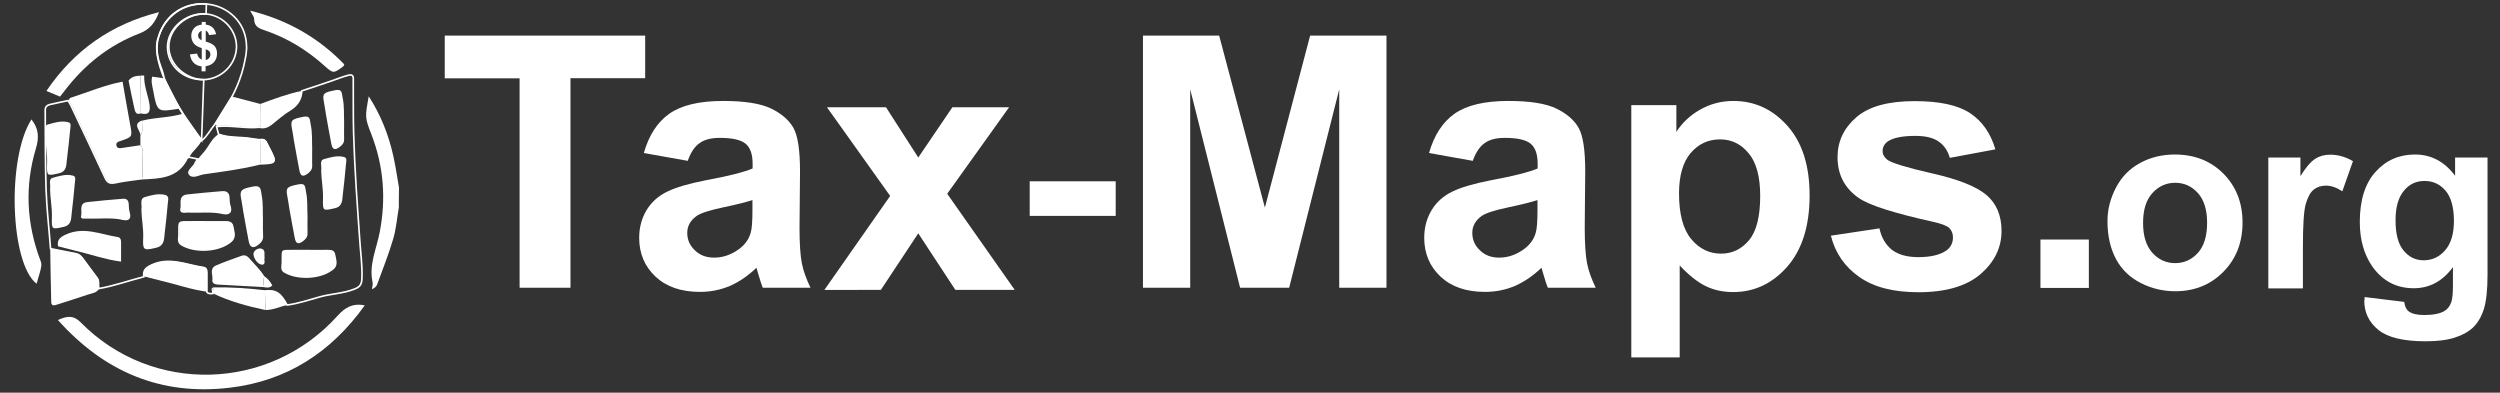
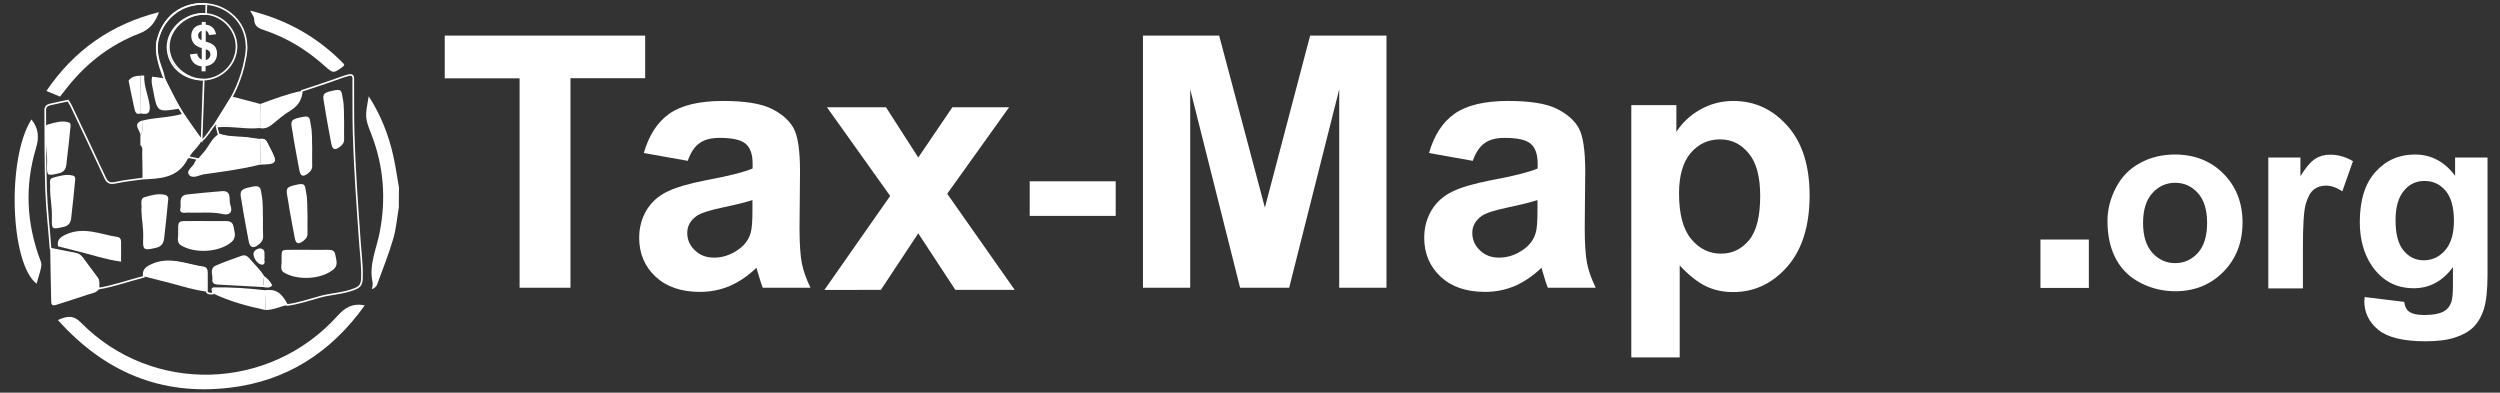
<svg xmlns="http://www.w3.org/2000/svg" version="1.1" x="0px" y="0px" viewBox="0 0 1503.1 236.1" style="enable-background:new 0 0 1503.1 236.1;" xml:space="preserve">
  <rect x="0" y="0" width="1503.1" height="236.1" fill="#333333" stroke="none" />
  <style type="text/css">
	.st0{fill:#FFFFFF;}
	.st1{fill:none;stroke:#FFFFFF;stroke-miterlimit:10;}
	.st2{fill:#F2B68B;}
	.st3{fill:#B9CD6A;}
</style>
  <g id="Ellipse_1_xA0_Image_1_">
</g>
  <g id="Layer_3_xA0_Image_1_">
</g>
  <g id="_x24_">
</g>
  <g id="TaxMap.net">
    <g>
      <path id="XMLID_32_" class="st0" d="M18.9,71.8c4.4,5.5,4.7,10.9,2.7,17.4c-6.8,22.7-5.7,45.2,2.7,67.4c1,2.6,1,2.9-2.3,14    C6.1,158.3,4,95.2,18.9,71.8z" />
      <g id="XMLID_1_">
        <path id="XMLID_34_" class="st0" d="M239.8,124.7c-1.1,6.3-1.6,12.9-3.4,19c-2.7,9.2-6.3,18.1-9.6,27.2c-0.4,1.2-1.3,2.2-3.2,3     c0.2-1.4,0.7-2.9,0.4-4.2c-2.3-10.6,2.4-20.1,4.3-30.1c3.9-20.1,2.4-39.7-5-58.8c-3.9-10.1-3.9-10.1-1.6-22.9     c7.3,11.3,12,23.3,14.8,36c1.4,6.3,2.3,12.7,3.4,19C239.8,116.7,239.8,120.7,239.8,124.7z" />
        <path id="XMLID_33_" class="st0" d="M34.8,192.4c5.8-2.6,9.5-2.9,13.8,1.5c42.9,43.5,113.5,41.5,154.5-4.2     c4.2-4.6,8.7-7.6,16.2-6.1c-20.3,28.4-47.1,45.5-81.1,49.5C97.1,238,62.9,223.8,34.8,192.4z" />
        <path id="XMLID_31_" class="st0" d="M95.6,7.3c-2.2,6-5.4,10.4-11.7,12.8c-18.3,7-33.1,18.8-45,34.4c-0.9,1.2-1.8,2.4-2.8,3.6     c-2.6-1.1-5.1-2.1-8.2-3.4C44.4,30.3,66.9,14.5,95.6,7.3z" />
        <path id="XMLID_30_" class="st0" d="M150.4,6.4c22.6,5.6,41.1,16.3,56.6,32.3c-0.3,0.6-0.4,1-0.6,1.2c-6,4.4-6,4.4-11.5-0.5     c-10.4-9.3-22.1-16.5-35.3-21c-3.6-1.2-6.9-2.3-6.8-7.1C152.7,9.9,151.5,8.6,150.4,6.4z" />
      </g>
    </g>
    <path id="XMLID_117_" class="st1" d="M181.5,54.6c5.8-1.9,11.6-3.8,17.4-5.8c3.6-1.2,7.1-2.7,10.7-3.6c3.3-0.8,2.8,1.9,2.8,3.7   c0.1,10.3-0.1,20.6,0.2,31c0.6,21.5,2.2,43,3.7,64.5c0.5,7.6,1.6,15.2,1.3,22.9c-0.1,3.5-1,5.2-4.5,6.5c-6.7,2.7-14,2.8-20.8,4.7   c-6.5,1.8-12.9,4-19.7,4.9c-3.9-7.3-6.9-9.2-13.4-8.4c-10.3-1.2-20.6-1.9-30.9-1.7c-0.8,0.3-0.8,0.8-0.3,1.5c0,0.6,0,1.2-0.1,1.7   c-1.3,0-2.6,0.3-3.5-0.9c0-3.6,0-7.3,0-10.9c0-1.7,0-3.6-2.1-3.9c-10.4-1.5-20.5-6.5-31.3-1.4c-3.4,1.6-5.1,3.2-4.5,7   c-9,2.3-17.8,5.5-27.1,7.1c-0.5-2.1,0.4-4.3-1-6.3c-3-4-5.9-8-8.9-12c-1-1.3-2.2-2.4-4-2.7c-5-0.9-10-2-15.1-3   c-0.9-11.9-2.3-23.8-2.7-35.7c-0.5-15.9-0.4-31.8-0.5-47.7c0-1.8,1.1-2.8,2.6-3.2c3.7-0.9,7.4-1.6,11.1-2.4c0.6,1,1.3,1.9,1.8,3   c6.8,14.4,13.7,28.7,20.4,43.2c1.3,2.9,2.7,3.9,6.1,3.2c5.3-1.2,10.8-1.7,16.2-2.5c10.6-0.5,21.3-0.6,27-12.1   c0.2-0.4,0.8-0.6,1.2-0.8c1.7,0.4,3.5,0.8,5.2,1.1c-0.2,0.4-0.4,0.8-0.6,1.1c-0.2,0.3-0.4,0.6-0.6,0.9c-0.7,2.7-5.1,5-3.7,7   c1.9,2.7,5.8,0.1,8.7-0.3c11.2-1.6,22.5-3,33.6-5.8c10.2-0.3,10.3-0.5,5.8-9.2c-0.6-1.2-1.2-2.3-1.8-3.5c-0.9-1.8-2.3-2.2-4.1-1.8   c-1.8-0.2-3.6-0.4-5.3-0.7c-6.4-1.1-13.1-0.2-19.4-2.6c-0.4-1.5-0.8-3.1-1.2-4.6c8.7-1,17.3,1.3,25.9,0.4c2.6,0.6,4.8-0.2,6.9-1.8   c3.8-3.1,7.6-6.4,11.8-8.9C179.3,62.9,181.1,59.3,181.5,54.6z M158.4,172.1c1.6,0.2,3.2,0.8,4.7-0.6c-1.1-2.1-2.7-3.8-4.6-5.1   c-2.4-4-5.9-7.1-8.9-10.7c-1.2-1.4-2.5-2.1-4.3-1.4c-5.1,1.9-10.3,3.6-15.3,5.8c-3.7,1.7-1.4,5.3-1.8,8c-0.3,2,1.2,2.4,2.9,2.5   C140.2,171.1,149.3,171.6,158.4,172.1z M123.7,133.4C123.7,133.4,123.7,133.4,123.7,133.4c-2.8,0-5.6-0.1-8.5,0   c-8.6,0.1-7.5-1-7.6,7.8c0,2-0.9,4.4,1.5,5.9c8.3,5,22.7,4.1,29.8-2c2.9-2.5,1.5-5.8,1-8.8c-0.5-2.9-2.6-2.9-4.9-2.9   C131.3,133.4,127.5,133.4,123.7,133.4z M85.5,125.9c0.1,5.6,1.3,11.2,1.1,16.9c-0.3,7.5-0.1,7.3,7.1,5.7c4.8-1.1,4.4-4.9,4.8-8.1   c0.8-6.1,1.3-12.2,1.9-18.3c0.1-1.6,1-3.8-1.1-4.4c-4.1-1.1-8.3,0.2-12.2,1.3C84.3,119.9,86.1,123.5,85.5,125.9z M157.6,131.9   c-0.2-4.5,0.2-9.6-0.8-14.7c-0.6-2.8,0-5.4-4.3-4.6c-7.2,1.4-8,2-7,6.9c0.5,2.4,0.8,4.9,1.2,7.3c1.1,6,2.1,12,3.3,18   c0.6,3.1,1.8,4.5,5,2c1.8-1.4,2.8-2.6,2.7-4.9C157.5,138.8,157.6,135.7,157.6,131.9z M134.4,128.3c3.7,0.6,4.8-1.1,3.8-4.3   c-0.6-1.8-0.7-3.6-0.7-5.4c-0.1-2.3-1.4-3.3-3.6-3.2c-7.1,0.6-14.2,1.2-21.3,2c-5.2,0.6-2.9,5.3-3.7,8.1c-0.7,2.7,2.5,1.8,4,1.8   C120.2,127.7,127.4,126.6,134.4,128.3z M158.6,154.9c-0.4-1.9,0.8-4.6-1.9-5c-1.6-0.2-4,1.2-3.8,3.1c0.3,2.4,2.2,5.1,4.3,5.6   C159.6,159.1,158,156.1,158.6,154.9z" />
-     <path id="XMLID_113_" class="st0" d="M85.7,107.3c-5.4,0.8-10.9,1.3-16.2,2.5c-3.3,0.7-4.7-0.3-6.1-3.2   C56.7,92.1,49.8,77.7,43,63.3c-0.5-1-1.2-2-1.8-3c0.4-0.5,0.7-1.4,1.2-1.5c10.4-3.3,20.5-7.7,31.3-9.7c1.5,8.5,2.9,17,4.5,25.5   c1.5,7.8,1.5,7.7-5.9,10.2c-1.3,0.4-2.7,0.9-2.3,2.7c0.4,1.7,1.7,1.7,3.1,1.5c3.8-0.6,7.5-1.1,11.3-1.7c1.6,1.2,1,3,1.1,4.6   C85.6,97,85.6,102.1,85.7,107.3z" />
    <path id="XMLID_112_" class="st0" d="M30.7,149.4c5,1,10,2.1,15.1,3c1.8,0.3,3,1.4,4,2.7c3,4,5.9,8,8.9,12c1.5,1.9,0.5,4.2,1,6.3   c-1.4,2.7-4.3,2.9-6.8,3.7c-6.1,2.1-12.3,4-18.5,6c-1.6,0.5-3.5,1.2-3.6-1.5c-0.3-10.5-0.4-20.9-0.6-31.4   C30.1,149.9,30.5,149.6,30.7,149.4z" />
    <path id="XMLID_111_" class="st0" d="M86.6,166.2c-0.7-3.7,1-5.4,4.5-7c10.8-5.1,20.9-0.2,31.3,1.4c2.1,0.3,2.1,2.2,2.1,3.9   c0,3.6,0,7.3,0,10.9c-9.9-1.3-19.2-4.7-28.8-6.9C92.7,167.8,89.7,167,86.6,166.2z" />
    <path id="XMLID_4_" class="st0" d="M34.9,148.1c-0.7-3.7,1-5.4,4.5-7c10.8-5.1,20.9-0.2,31.3,1.4c2.1,0.3,2.1,2.2,2.1,3.9   c0,3.6,0,7.3,0,10.9c-9.9-1.3-19.2-4.7-28.8-6.9C41,149.7,38,148.9,34.9,148.1z" />
    <path id="XMLID_109_" class="st0" d="M129.1,74.5c3.4-5.5,6.8-11,10.2-16.5c5.7,1.5,11.4,3,17.2,4.5c0,4.6,0,9.2-0.1,13.7   c-8.7,1-17.3-1.3-25.9-0.4C130,75.4,129.6,75,129.1,74.5z" />
    <path id="XMLID_108_" class="st0" d="M156.4,76.2c0-4.6,0-9.2,0.1-13.7c8.2-3,16.4-6.1,25-7.9c-0.4,4.7-2.2,8.3-6.4,10.9   c-4.2,2.6-7.9,5.8-11.8,8.9C161.2,76.1,159,76.8,156.4,76.2z" />
    <path id="XMLID_107_" class="st0" d="M128,176.4c0-0.6,0-1.2,0.1-1.7c0.1-0.5,0.2-1,0.3-1.5c10.3-0.3,20.6,0.5,30.9,1.7   c0.1,3.8,0.2,7.7,0.3,11.5C148.7,184.1,138.1,181.2,128,176.4z" />
    <path id="XMLID_106_" class="st0" d="M107.9,65.3c-13.3,2.2-13.4,2.2-15.8-10.8c-0.5-2.8-1.4-5.5-0.6-8.4c2.4,0.3,4.7,0.6,7.1,1   C101.7,53.2,104.8,59.2,107.9,65.3z" />
    <path id="XMLID_105_" class="st0" d="M84.7,68.2c-3.3,1.1-3.5-1.5-4-3.4c-1.2-5.4-2.3-10.9-3.4-16.3c1.8-2.5,4.4-2.9,7.2-3   C84.6,53,84.7,60.6,84.7,68.2z" />
    <path id="XMLID_104_" class="st0" d="M159.6,186.4c-0.1-3.8-0.2-7.7-0.3-11.5c6.5-0.8,9.5,1.1,13.4,8.4   C168.3,184.4,164.2,186.4,159.6,186.4z" />
    <path id="XMLID_103_" class="st0" d="M84.7,68.2c-0.1-7.6-0.1-15.2-0.2-22.8c0.7,0,1.5,0,2.2,0C86.4,51.4,89,57,89.9,62.8   C90.5,67.3,89.5,69.3,84.7,68.2z" />
    <path id="XMLID_102_" class="st0" d="M84.4,87.3c0-1.9,0-3.9,0-5.8c2.2-2.8,0.5-6.1,1.2-9c8-2,16.3-1.7,24.2-4.1   c3.8,5.4,7.6,10.7,11.4,16.1c-1.7,3.9-5.5,6.2-7.3,9.9c-0.4,0.3-1,0.5-1.2,0.8c-5.7,11.5-16.4,11.6-27,12.1   c0-5.1-0.1-10.3-0.2-15.4C85.5,90.3,86,88.5,84.4,87.3z" />
    <path id="XMLID_101_" class="st0" d="M131.7,80.5c6.3,2.4,12.9,1.4,19.4,2.6c1.8,0.3,3.6,0.5,5.3,0.7c0,4.9,0.1,9.7,0.1,14.6   c-11,2.8-22.3,4.2-33.6,5.8c-2.9,0.4-6.8,3-8.7,0.3c-1.4-2,3-4.2,3.7-7c0.2-0.3,0.4-0.6,0.6-0.9c0.2-0.4,0.4-0.8,0.6-1.1   c1.2-1.4,2.3-2.8,3.5-4.1C125.7,87.8,127.3,83,131.7,80.5z" />
    <path id="XMLID_100_" class="st0" d="M123.7,133.4c3.8,0,7.6,0.1,11.5,0c2.3,0,4.4,0,4.9,2.9c0.5,3,1.9,6.3-1,8.8   c-7.2,6.1-21.5,6.9-29.8,2c-2.4-1.4-1.6-3.8-1.5-5.9c0.1-8.8-1-7.7,7.6-7.8C118,133.3,120.9,133.4,123.7,133.4   C123.7,133.4,123.7,133.4,123.7,133.4z" />
    <path id="XMLID_9_" class="st0" d="M185.2,150.2c3.8,0,7.6,0.1,11.5,0c2.3,0,4.4,0,4.9,2.9c0.5,3,1.9,6.3-1,8.8   c-7.2,6.1-21.5,6.9-29.8,2c-2.4-1.4-1.6-3.8-1.5-5.9c0.1-8.8-1-7.7,7.6-7.8C179.5,150.2,182.4,150.2,185.2,150.2   C185.2,150.2,185.2,150.2,185.2,150.2z" />
    <path id="XMLID_99_" class="st0" d="M85.5,125.9c0.5-2.4-1.2-6,1.6-6.8c3.9-1.1,8.1-2.4,12.2-1.3c2,0.5,1.2,2.8,1.1,4.4   c-0.6,6.1-1.1,12.2-1.9,18.3c-0.4,3.2,0,7-4.8,8.1c-7.1,1.6-7.3,1.8-7.1-5.7C86.8,137,85.6,131.5,85.5,125.9z" />
-     <path id="XMLID_8_" class="st0" d="M193.1,102.5c0.5-2.4-1.2-6,1.6-6.8c3.9-1.1,8.1-2.4,12.2-1.3c2,0.5,1.2,2.8,1.1,4.4   c-0.6,6.1-1.1,12.2-1.9,18.3c-0.4,3.2,0,7-4.8,8.1c-7.1,1.6-7.3,1.8-7.1-5.7C194.4,113.7,193.2,108.1,193.1,102.5z" />
    <path id="XMLID_3_" class="st0" d="M27.3,81.6c0.5-2.4-1.2-6,1.6-6.8c3.9-1.1,8.1-2.4,12.2-1.3c2,0.5,1.2,2.8,1.1,4.4   C41.6,83.9,41,90,40.2,96.1c-0.4,3.2,0,7-4.8,8.1c-7.1,1.6-7.3,1.8-7.1-5.7C28.6,92.8,27.3,87.2,27.3,81.6z" />
    <path id="XMLID_2_" class="st0" d="M30.1,113.7c0.5-2.4-1.2-6,1.6-6.8c3.9-1.1,8.1-2.4,12.2-1.3c2,0.5,1.2,2.8,1.1,4.4   c-0.6,6.1-1.1,12.2-1.9,18.3c-0.4,3.2,0,7-4.8,8.1c-7.1,1.6-7.3,1.8-7.1-5.7C31.4,124.9,30.2,119.4,30.1,113.7z" />
    <path id="XMLID_98_" class="st0" d="M158.4,172.1c-9.1-0.5-18.2-1-27.2-1.4c-1.7-0.1-3.2-0.5-2.9-2.5c0.4-2.7-1.9-6.4,1.8-8   c5-2.2,10.2-3.9,15.3-5.8c1.9-0.7,3.2,0,4.3,1.4c3,3.5,6.5,6.6,8.9,10.7C158.5,168.3,158.4,170.2,158.4,172.1z" />
    <path id="XMLID_97_" class="st0" d="M157.6,131.9c0,3.8-0.1,7,0,10.1c0.1,2.3-0.9,3.5-2.7,4.9c-3.2,2.4-4.4,1.1-5-2   c-1.2-6-2.2-12-3.3-18c-0.4-2.4-0.7-4.9-1.2-7.3c-0.9-4.9-0.2-5.5,7-6.9c4.2-0.8,3.7,1.8,4.3,4.6   C157.8,122.3,157.3,127.4,157.6,131.9z" />
    <path id="XMLID_12_" class="st0" d="M184.9,130c0,3.8-0.1,7,0,10.1c0.1,2.3-0.9,3.5-2.7,4.9c-3.2,2.4-4.4,1.1-5-2   c-1.2-6-2.2-12-3.3-18c-0.4-2.4-0.7-4.9-1.2-7.3c-0.9-4.9-0.2-5.5,7-6.9c4.2-0.8,3.7,1.8,4.3,4.6   C185.1,120.4,184.6,125.6,184.9,130z" />
    <path id="XMLID_10_" class="st0" d="M187.7,89.4c0,3.8-0.1,7,0,10.1c0.1,2.3-0.9,3.5-2.7,4.9c-3.2,2.4-4.4,1.1-5-2   c-1.2-6-2.2-12-3.3-18c-0.4-2.4-0.7-4.9-1.2-7.3c-0.9-4.9-0.2-5.5,7-6.9c4.2-0.8,3.7,1.8,4.3,4.6C187.9,79.8,187.5,84.9,187.7,89.4   z" />
    <path id="XMLID_6_" class="st0" d="M206.9,73.4c0,3.8-0.1,7,0,10.1c0.1,2.3-0.9,3.5-2.7,4.9c-3.2,2.4-4.4,1.1-5-2   c-1.2-6-2.2-12-3.3-18c-0.4-2.4-0.7-4.9-1.2-7.3c-0.9-4.9-0.2-5.5,7-6.9c4.2-0.8,3.7,1.8,4.3,4.6C207.1,63.8,206.7,68.9,206.9,73.4   z" />
    <path id="XMLID_96_" class="st0" d="M134.4,128.3c-7-1.7-14.2-0.6-21.3-0.9c-1.6-0.1-4.8,0.8-4-1.8c0.7-2.7-1.6-7.5,3.7-8.1   c7.1-0.8,14.2-1.4,21.3-2c2.2-0.2,3.5,0.8,3.6,3.2c0,1.8,0.2,3.6,0.7,5.4C139.2,127.2,138,128.9,134.4,128.3z" />
-     <path id="XMLID_11_" class="st0" d="M74.1,132.3c-7-1.7-14.2-0.6-21.3-0.9c-1.6-0.1-4.8,0.8-4-1.8c0.7-2.7-1.6-7.5,3.7-8.1   c7.1-0.8,14.2-1.4,21.3-2c2.2-0.2,3.5,0.8,3.6,3.2c0,1.8,0.2,3.6,0.7,5.4C78.9,131.3,77.7,133,74.1,132.3z" />
    <path id="XMLID_94_" class="st0" d="M156.5,98.3c0-4.9-0.1-9.7-0.1-14.6c1.8-0.4,3.3,0,4.1,1.8c0.6,1.2,1.2,2.4,1.8,3.5   C166.8,97.8,166.7,98,156.5,98.3z" />
    <path id="XMLID_93_" class="st0" d="M158.6,154.9c-0.6,1.2,1,4.2-1.5,3.7c-2-0.5-4-3.2-4.3-5.6c-0.2-1.9,2.2-3.3,3.8-3.1   C159.4,150.3,158.2,153,158.6,154.9z" />
    <path id="XMLID_92_" class="st0" d="M158.4,172.1c0.1-1.9,0.1-3.8,0.2-5.7c1.9,1.3,3.4,3,4.6,5.1   C161.6,172.9,159.9,172.2,158.4,172.1z" />
    <path id="XMLID_91_" class="st2" d="M118.5,96.6c-0.2,0.3-0.4,0.6-0.6,0.9C118.1,97.2,118.3,96.9,118.5,96.6z" />
-     <path id="XMLID_90_" class="st3" d="M128.4,173.2c-0.1,0.5-0.2,1-0.3,1.5C127.6,174.1,127.6,173.6,128.4,173.2z" />
    <path id="XMLID_88_" class="st0" d="M85.6,72.4c-0.7,3,1,6.3-1.2,9C84.6,78.4,79.1,74.6,85.6,72.4z" />
    <g>
      <path class="st0" d="M121.3,35.9v-7c-2.2-0.6-3.8-1.6-4.8-2.8c-1-1.3-1.5-2.8-1.5-4.6c0-1.8,0.6-3.3,1.7-4.6    c1.1-1.2,2.7-1.9,4.6-2.1v-1.6h2.4v1.6c1.8,0.2,3.2,0.8,4.2,1.8c1,1,1.7,2.3,2,4l-4.2,0.5c-0.3-1.3-0.9-2.2-2-2.7V25    c2.7,0.7,4.5,1.7,5.4,2.8s1.4,2.6,1.4,4.4c0,2-0.6,3.7-1.8,5.1c-1.2,1.4-2.9,2.2-5.1,2.5v3.1h-2.4v-3c-1.9-0.2-3.5-0.9-4.7-2.1    s-2-2.9-2.3-5.1l4.3-0.5c0.2,0.9,0.5,1.6,1,2.3C120.1,35.1,120.7,35.6,121.3,35.9z M121.3,18.5c-0.7,0.2-1.2,0.6-1.6,1.1    c-0.4,0.5-0.6,1.1-0.6,1.8c0,0.6,0.2,1.1,0.5,1.6c0.4,0.5,0.9,0.9,1.6,1.2V18.5z M123.7,36.1c0.8-0.2,1.5-0.5,2-1.2    c0.5-0.6,0.8-1.3,0.8-2.2c0-0.7-0.2-1.4-0.7-1.9c-0.4-0.5-1.2-0.9-2.1-1.2V36.1z" />
    </g>
    <g>
      <path class="st1" d="M148.2,28.1c0,0,0-0.1,0-0.1c0,0,0-0.1,0-0.1l0,0c0,0,0-0.1,0-0.1c-0.1-9.3-4.8-17.3-13-22    c-9.6-5.4-22-4.4-30.4,2.4c-9.1,7.4-12.5,18.2-9.1,29c1,3.3,2.6,6.5,2.9,10c3.1,6.1,6.3,12.1,9.4,18.2c0.6,1,1.2,2,1.9,3    c3.8,5.4,7.6,10.7,11.4,16.1c3.4-2.7,5.2-6.6,7.9-9.8c3.4-5.5,6.8-11,10.2-16.5c0,0,5.9-10.2,8.1-23.1c0.1-0.7,0.3-1.5,0.4-2.2    c0.2-1.5,0.3-3,0.4-4.5C148.2,28.2,148.2,28.1,148.2,28.1z M122.1,47.9c-12.1,0.1-21.4-8.6-21.4-19.7    c0.1-10.6,10.2-19.9,21.6-19.9c10.8,0.1,19.8,9,19.9,19.6C142.2,38.7,133,47.8,122.1,47.9z" />
      <path id="XMLID_5_" class="st1" d="M101.5,28.1c0-10.8,10.2-19.7,21.1-19.7c0.4,0,0.9,0,1.3,0l0.2-6c0,0-22.2-2.8-29,20.6    c0,0-8.4,15.5,26.1,61.4l1.3-36.5C111.7,47.8,101.5,38.9,101.5,28.1z" />
    </g>
    <g>
      <path class="st0" d="M312.4,173.1v-126h-45V21.4h120.5v25.6h-44.9v126H312.4z" />
      <path class="st0" d="M413.5,96.7L387.1,92c3-10.6,8.1-18.5,15.3-23.6c7.2-5.1,18-7.7,32.3-7.7c13,0,22.6,1.5,29,4.6    c6.3,3.1,10.8,7,13.4,11.7c2.6,4.7,3.9,13.4,3.9,26l-0.3,33.9c0,9.7,0.5,16.8,1.4,21.4c0.9,4.6,2.7,9.5,5.2,14.7h-28.7    c-0.8-1.9-1.7-4.8-2.8-8.6c-0.5-1.7-0.8-2.9-1-3.4c-5,4.8-10.3,8.4-15.9,10.9c-5.7,2.4-11.7,3.6-18.1,3.6    c-11.3,0-20.2-3.1-26.7-9.2c-6.5-6.1-9.8-13.9-9.8-23.3c0-6.2,1.5-11.7,4.4-16.6c3-4.9,7.1-8.6,12.5-11.2c5.3-2.6,13-4.8,23.1-6.8    c13.6-2.5,23-4.9,28.2-7.1v-2.9c0-5.6-1.4-9.6-4.1-11.9c-2.8-2.4-8-3.6-15.6-3.6c-5.2,0-9.2,1-12.1,3.1    C417.6,88.1,415.3,91.6,413.5,96.7z M452.4,120.3c-3.7,1.2-9.6,2.7-17.7,4.4c-8.1,1.7-13.3,3.4-15.8,5.1    c-3.8,2.7-5.7,6.1-5.7,10.2c0,4.1,1.5,7.6,4.6,10.5c3,3,6.9,4.4,11.6,4.4c5.2,0,10.2-1.7,15-5.2c3.5-2.6,5.8-5.8,6.9-9.6    c0.8-2.5,1.1-7.2,1.1-14.2V120.3z" />
      <path class="st0" d="M495.6,174.4l39.6-56.6l-38-53.3h35.5l19.4,30.2l20.5-30.2h34.1l-37.2,52l40.6,57.8h-35.7l-22.3-34l-22.5,34    H495.6z" />
      <g>
        <path class="st0" d="M687.2,173.1V21.4H733l27.5,103.4l27.2-103.4h45.9v151.6h-28.4V53.7l-30.1,119.3h-29.5l-30-119.3v119.3     H687.2z" />
        <path class="st0" d="M885.5,96.7L859.2,92c3-10.6,8.1-18.5,15.3-23.6c7.2-5.1,18-7.7,32.3-7.7c13,0,22.6,1.5,29,4.6     c6.3,3.1,10.8,7,13.4,11.7c2.6,4.7,3.9,13.4,3.9,26l-0.3,33.9c0,9.7,0.5,16.8,1.4,21.4c0.9,4.6,2.7,9.5,5.2,14.7h-28.8     c-0.8-1.9-1.7-4.8-2.8-8.6c-0.5-1.7-0.8-2.9-1-3.4c-5,4.8-10.3,8.4-15.9,10.9c-5.7,2.4-11.7,3.6-18.1,3.6     c-11.3,0-20.2-3.1-26.7-9.2c-6.5-6.1-9.8-13.9-9.8-23.3c0-6.2,1.5-11.7,4.4-16.6c3-4.9,7.1-8.6,12.5-11.2     c5.3-2.6,13-4.8,23.1-6.8c13.6-2.5,23-4.9,28.2-7.1v-2.9c0-5.6-1.4-9.6-4.1-11.9c-2.8-2.4-8-3.6-15.6-3.6c-5.2,0-9.2,1-12.1,3.1     C889.7,88.1,887.3,91.6,885.5,96.7z M924.4,120.3c-3.7,1.2-9.6,2.7-17.7,4.4c-8.1,1.7-13.3,3.4-15.8,5.1     c-3.8,2.7-5.7,6.1-5.7,10.2c0,4.1,1.5,7.6,4.6,10.5c3,3,6.9,4.4,11.6,4.4c5.2,0,10.2-1.7,15-5.2c3.5-2.6,5.8-5.8,6.9-9.6     c0.8-2.5,1.1-7.2,1.1-14.2V120.3z" />
        <path class="st0" d="M980.8,63.2h27.1v16.1c3.5-5.5,8.3-10,14.3-13.4c6-3.4,12.7-5.2,20-5.2c12.8,0,23.6,5,32.5,15     c8.9,10,13.3,23.9,13.3,41.8c0,18.3-4.5,32.6-13.4,42.8c-9,10.2-19.8,15.3-32.6,15.3c-6.1,0-11.6-1.2-16.5-3.6     c-4.9-2.4-10.1-6.5-15.6-12.4v55.3h-29.1V63.2z M1009.5,116.3c0,12.3,2.4,21.5,7.3,27.4c4.9,5.9,10.9,8.8,17.9,8.8     c6.8,0,12.4-2.7,16.9-8.1c4.5-5.4,6.7-14.3,6.7-26.6c0-11.5-2.3-20.1-6.9-25.6c-4.6-5.6-10.3-8.4-17.2-8.4     c-7.1,0-13,2.7-17.7,8.2C1011.9,97.4,1009.5,105.5,1009.5,116.3z" />
-         <path class="st0" d="M1100.8,141.7l29.2-4.4c1.2,5.7,3.8,9.9,7.5,12.9c3.8,2.9,9.1,4.4,15.9,4.4c7.5,0,13.2-1.4,17-4.1     c2.5-1.9,3.8-4.5,3.8-7.8c0-2.2-0.7-4-2.1-5.5c-1.4-1.4-4.7-2.7-9.7-3.8c-23.4-5.2-38.3-9.9-44.6-14.2c-8.7-5.9-13-14.2-13-24.7     c0-9.5,3.8-17.5,11.3-24c7.5-6.5,19.2-9.7,35-9.7c15,0,26.2,2.4,33.5,7.3c7.3,4.9,12.3,12.1,15.1,21.7l-27.4,5.1     c-1.2-4.3-3.4-7.5-6.7-9.8c-3.3-2.3-7.9-3.4-14-3.4c-7.7,0-13.1,1.1-16.4,3.2c-2.2,1.5-3.3,3.5-3.3,5.9c0,2.1,1,3.8,2.9,5.3     c2.6,1.9,11.7,4.7,27.1,8.2c15.5,3.5,26.3,7.8,32.4,12.9c6.1,5.2,9.1,12.4,9.1,21.6c0,10.1-4.2,18.7-12.6,26     c-8.4,7.2-20.9,10.9-37.3,10.9c-15,0-26.8-3-35.5-9.1C1109.1,160.4,1103.4,152.1,1100.8,141.7z" />
        <path class="st0" d="M1226.8,173.1V144h29.1v29.1H1226.8z" />
        <path class="st0" d="M1267.1,132.9c0-6.9,1.7-13.6,5.1-20.1c3.4-6.5,8.2-11.4,14.5-14.8c6.2-3.4,13.2-5.1,20.9-5.1     c11.9,0,21.7,3.9,29.3,11.6c7.6,7.7,11.4,17.5,11.4,29.3c0,11.9-3.8,21.8-11.5,29.6c-7.7,7.8-17.3,11.7-29,11.7     c-7.2,0-14.1-1.6-20.6-4.9c-6.5-3.3-11.5-8-14.9-14.3S1267.1,142,1267.1,132.9z M1288.5,134.1c0,7.8,1.9,13.8,5.6,17.9     c3.7,4.1,8.3,6.2,13.7,6.2c5.4,0,10-2.1,13.7-6.2c3.7-4.1,5.5-10.2,5.5-18.1c0-7.7-1.8-13.6-5.5-17.8c-3.7-4.1-8.2-6.2-13.7-6.2     c-5.4,0-10,2.1-13.7,6.2C1290.3,120.3,1288.5,126.2,1288.5,134.1z" />
        <path class="st0" d="M1384.6,173.4h-20.8V94.7h19.3v11.2c3.3-5.3,6.3-8.8,8.9-10.4c2.6-1.7,5.6-2.5,9-2.5c4.7,0,9.3,1.3,13.7,3.9     l-6.4,18.1c-3.5-2.3-6.8-3.4-9.8-3.4c-2.9,0-5.4,0.8-7.4,2.4c-2,1.6-3.6,4.5-4.8,8.7c-1.2,4.2-1.7,13-1.7,26.4V173.4z" />
        <path class="st0" d="M1421.7,178.6l23.8,2.9c0.4,2.8,1.3,4.7,2.7,5.7c2,1.5,5.1,2.2,9.3,2.2c5.4,0,9.5-0.8,12.2-2.4     c1.8-1.1,3.2-2.8,4.1-5.3c0.6-1.7,1-4.9,1-9.6v-11.5c-6.2,8.5-14.1,12.7-23.6,12.7c-10.6,0-18.9-4.5-25.1-13.4     c-4.8-7.1-7.3-15.9-7.3-26.4c0-13.2,3.2-23.3,9.5-30.2c6.3-7,14.2-10.4,23.7-10.4c9.7,0,17.8,4.3,24.1,12.8v-11h19.5v70.6     c0,9.3-0.8,16.2-2.3,20.8c-1.5,4.6-3.7,8.2-6.4,10.8c-2.8,2.6-6.5,4.7-11.1,6.1c-4.6,1.5-10.5,2.2-17.5,2.2     c-13.3,0-22.8-2.3-28.4-6.9c-5.6-4.6-8.4-10.4-8.4-17.4C1421.7,180.4,1421.7,179.6,1421.7,178.6z M1440.3,132.4     c0,8.3,1.6,14.5,4.9,18.3c3.2,3.9,7.2,5.8,12,5.8c5.1,0,9.4-2,12.9-6c3.5-4,5.3-9.9,5.3-17.7c0-8.1-1.7-14.2-5-18.1     c-3.4-4-7.6-5.9-12.7-5.9c-5,0-9.1,1.9-12.3,5.8C1442,118.6,1440.3,124.5,1440.3,132.4z" />
      </g>
      <path class="st0" d="M619.1,129.9V109h51.7v20.8H619.1z" />
    </g>
  </g>
</svg>